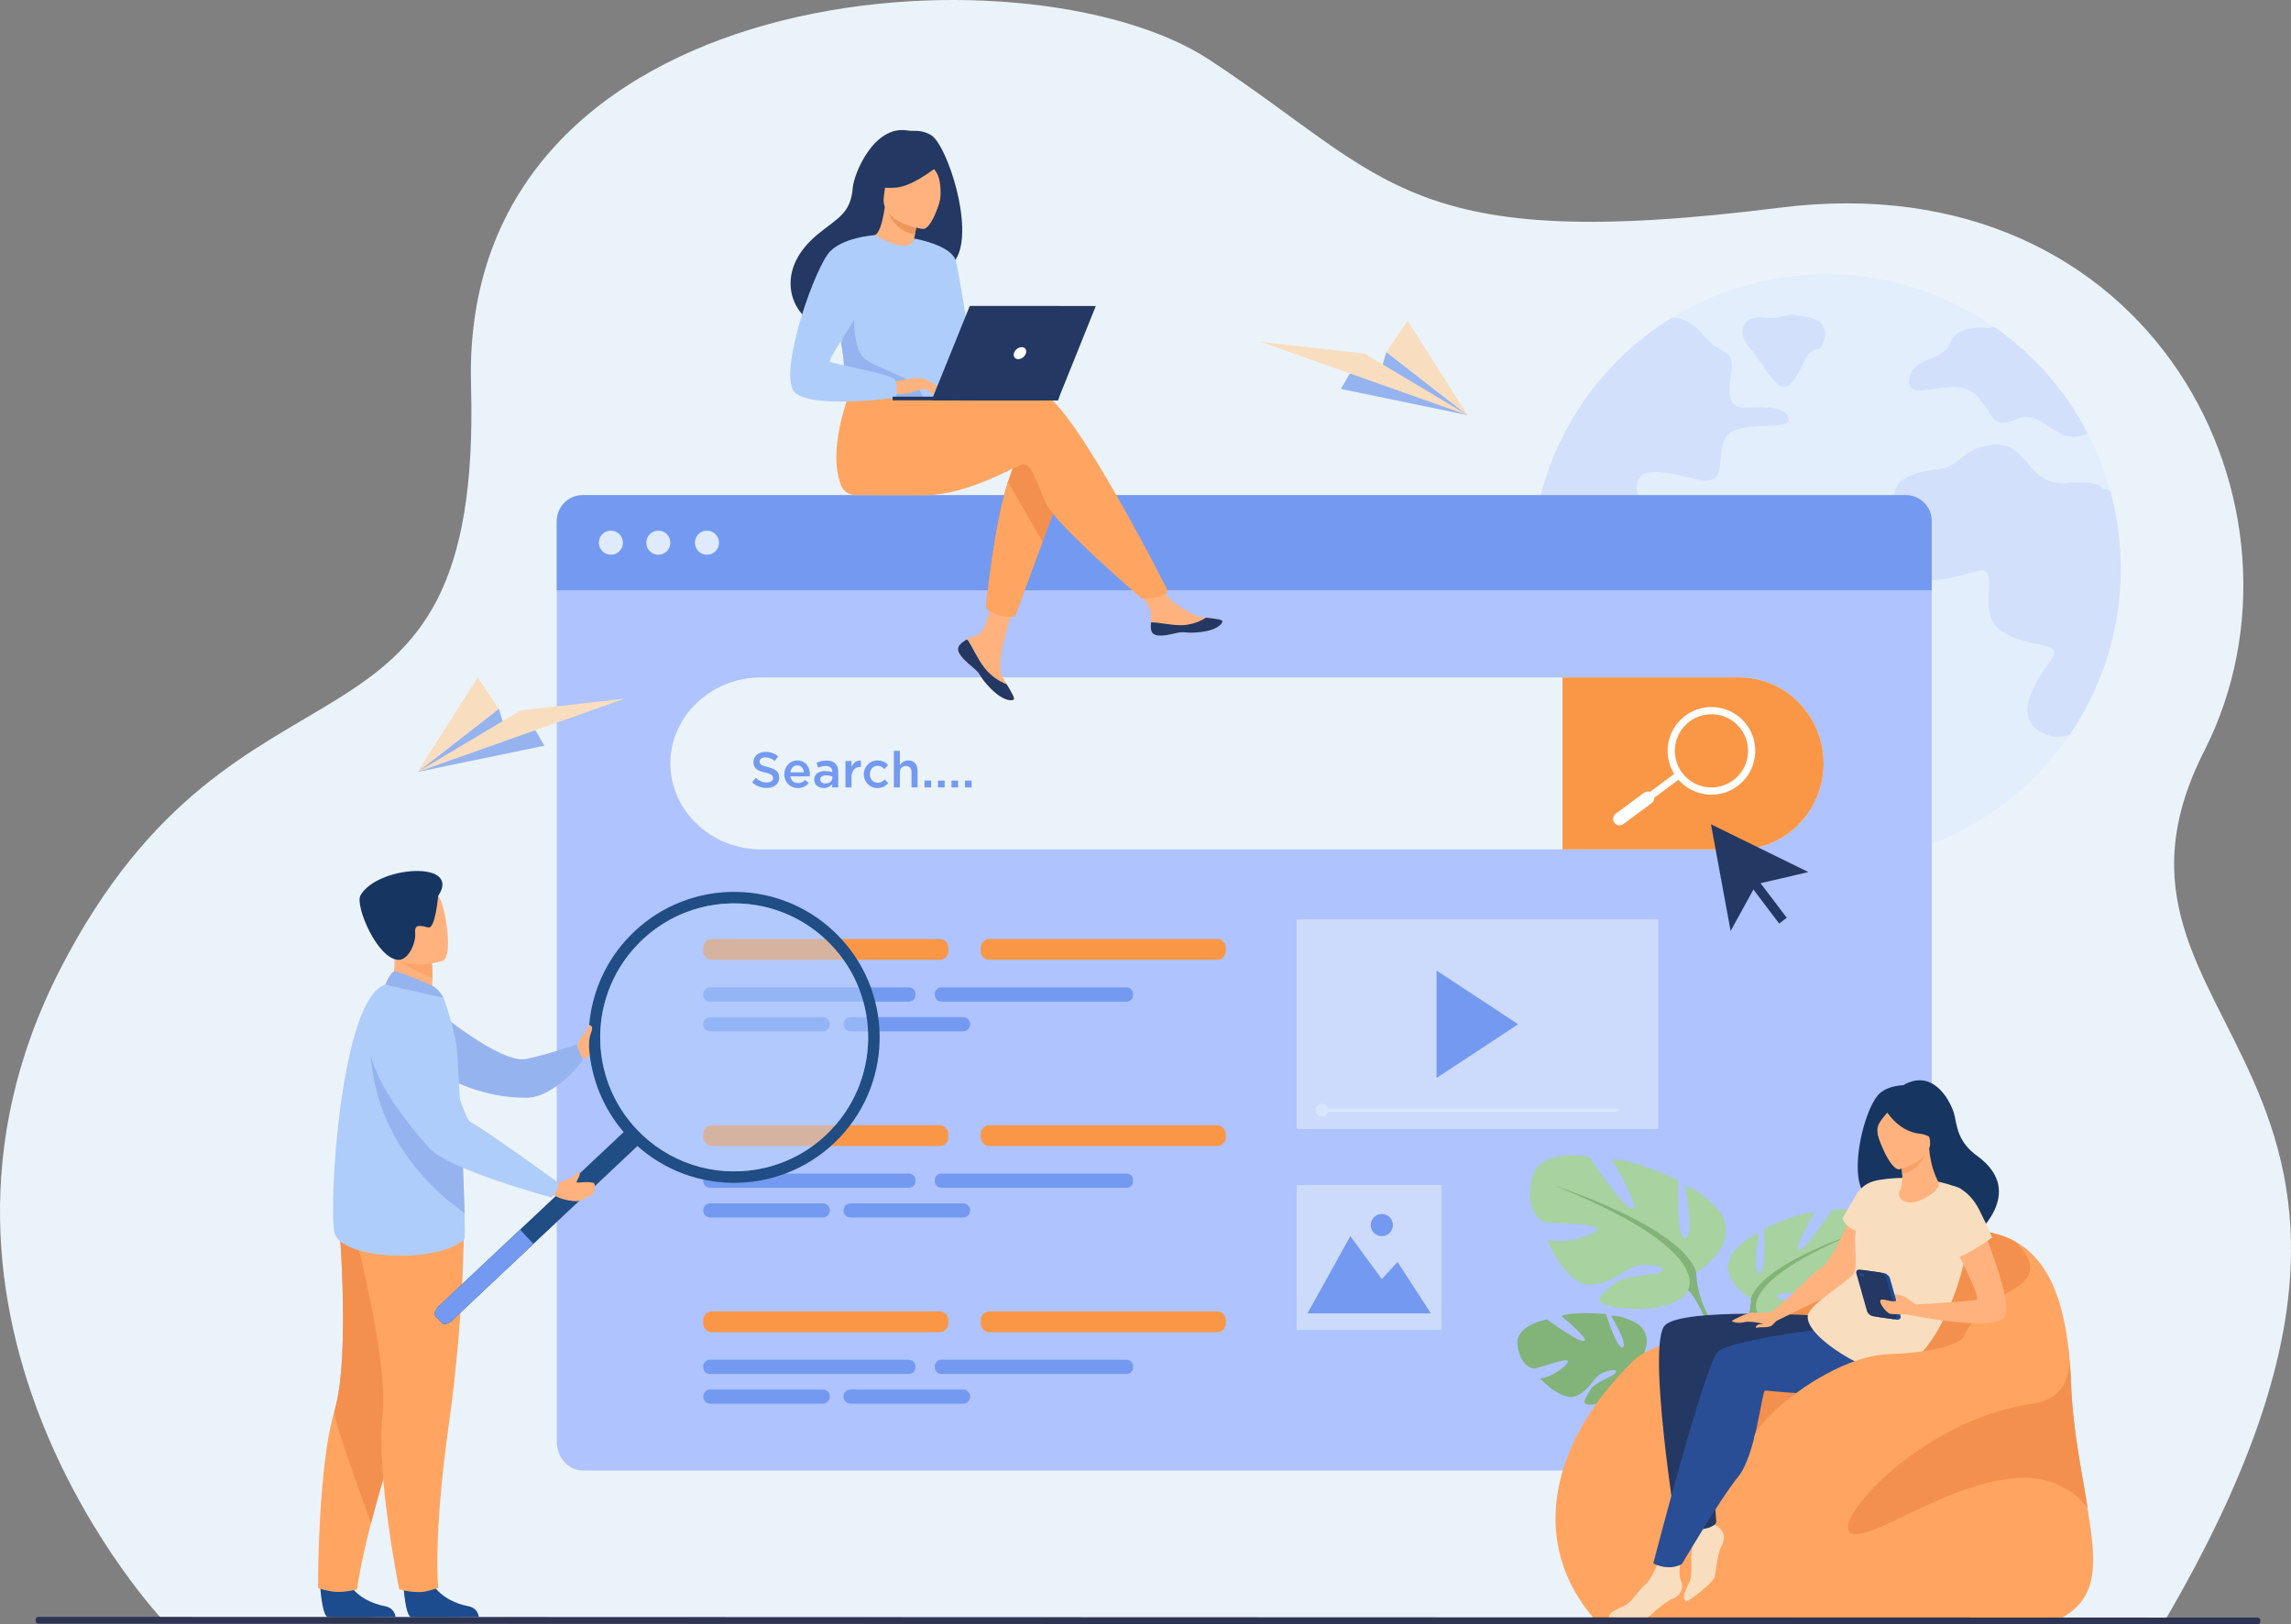
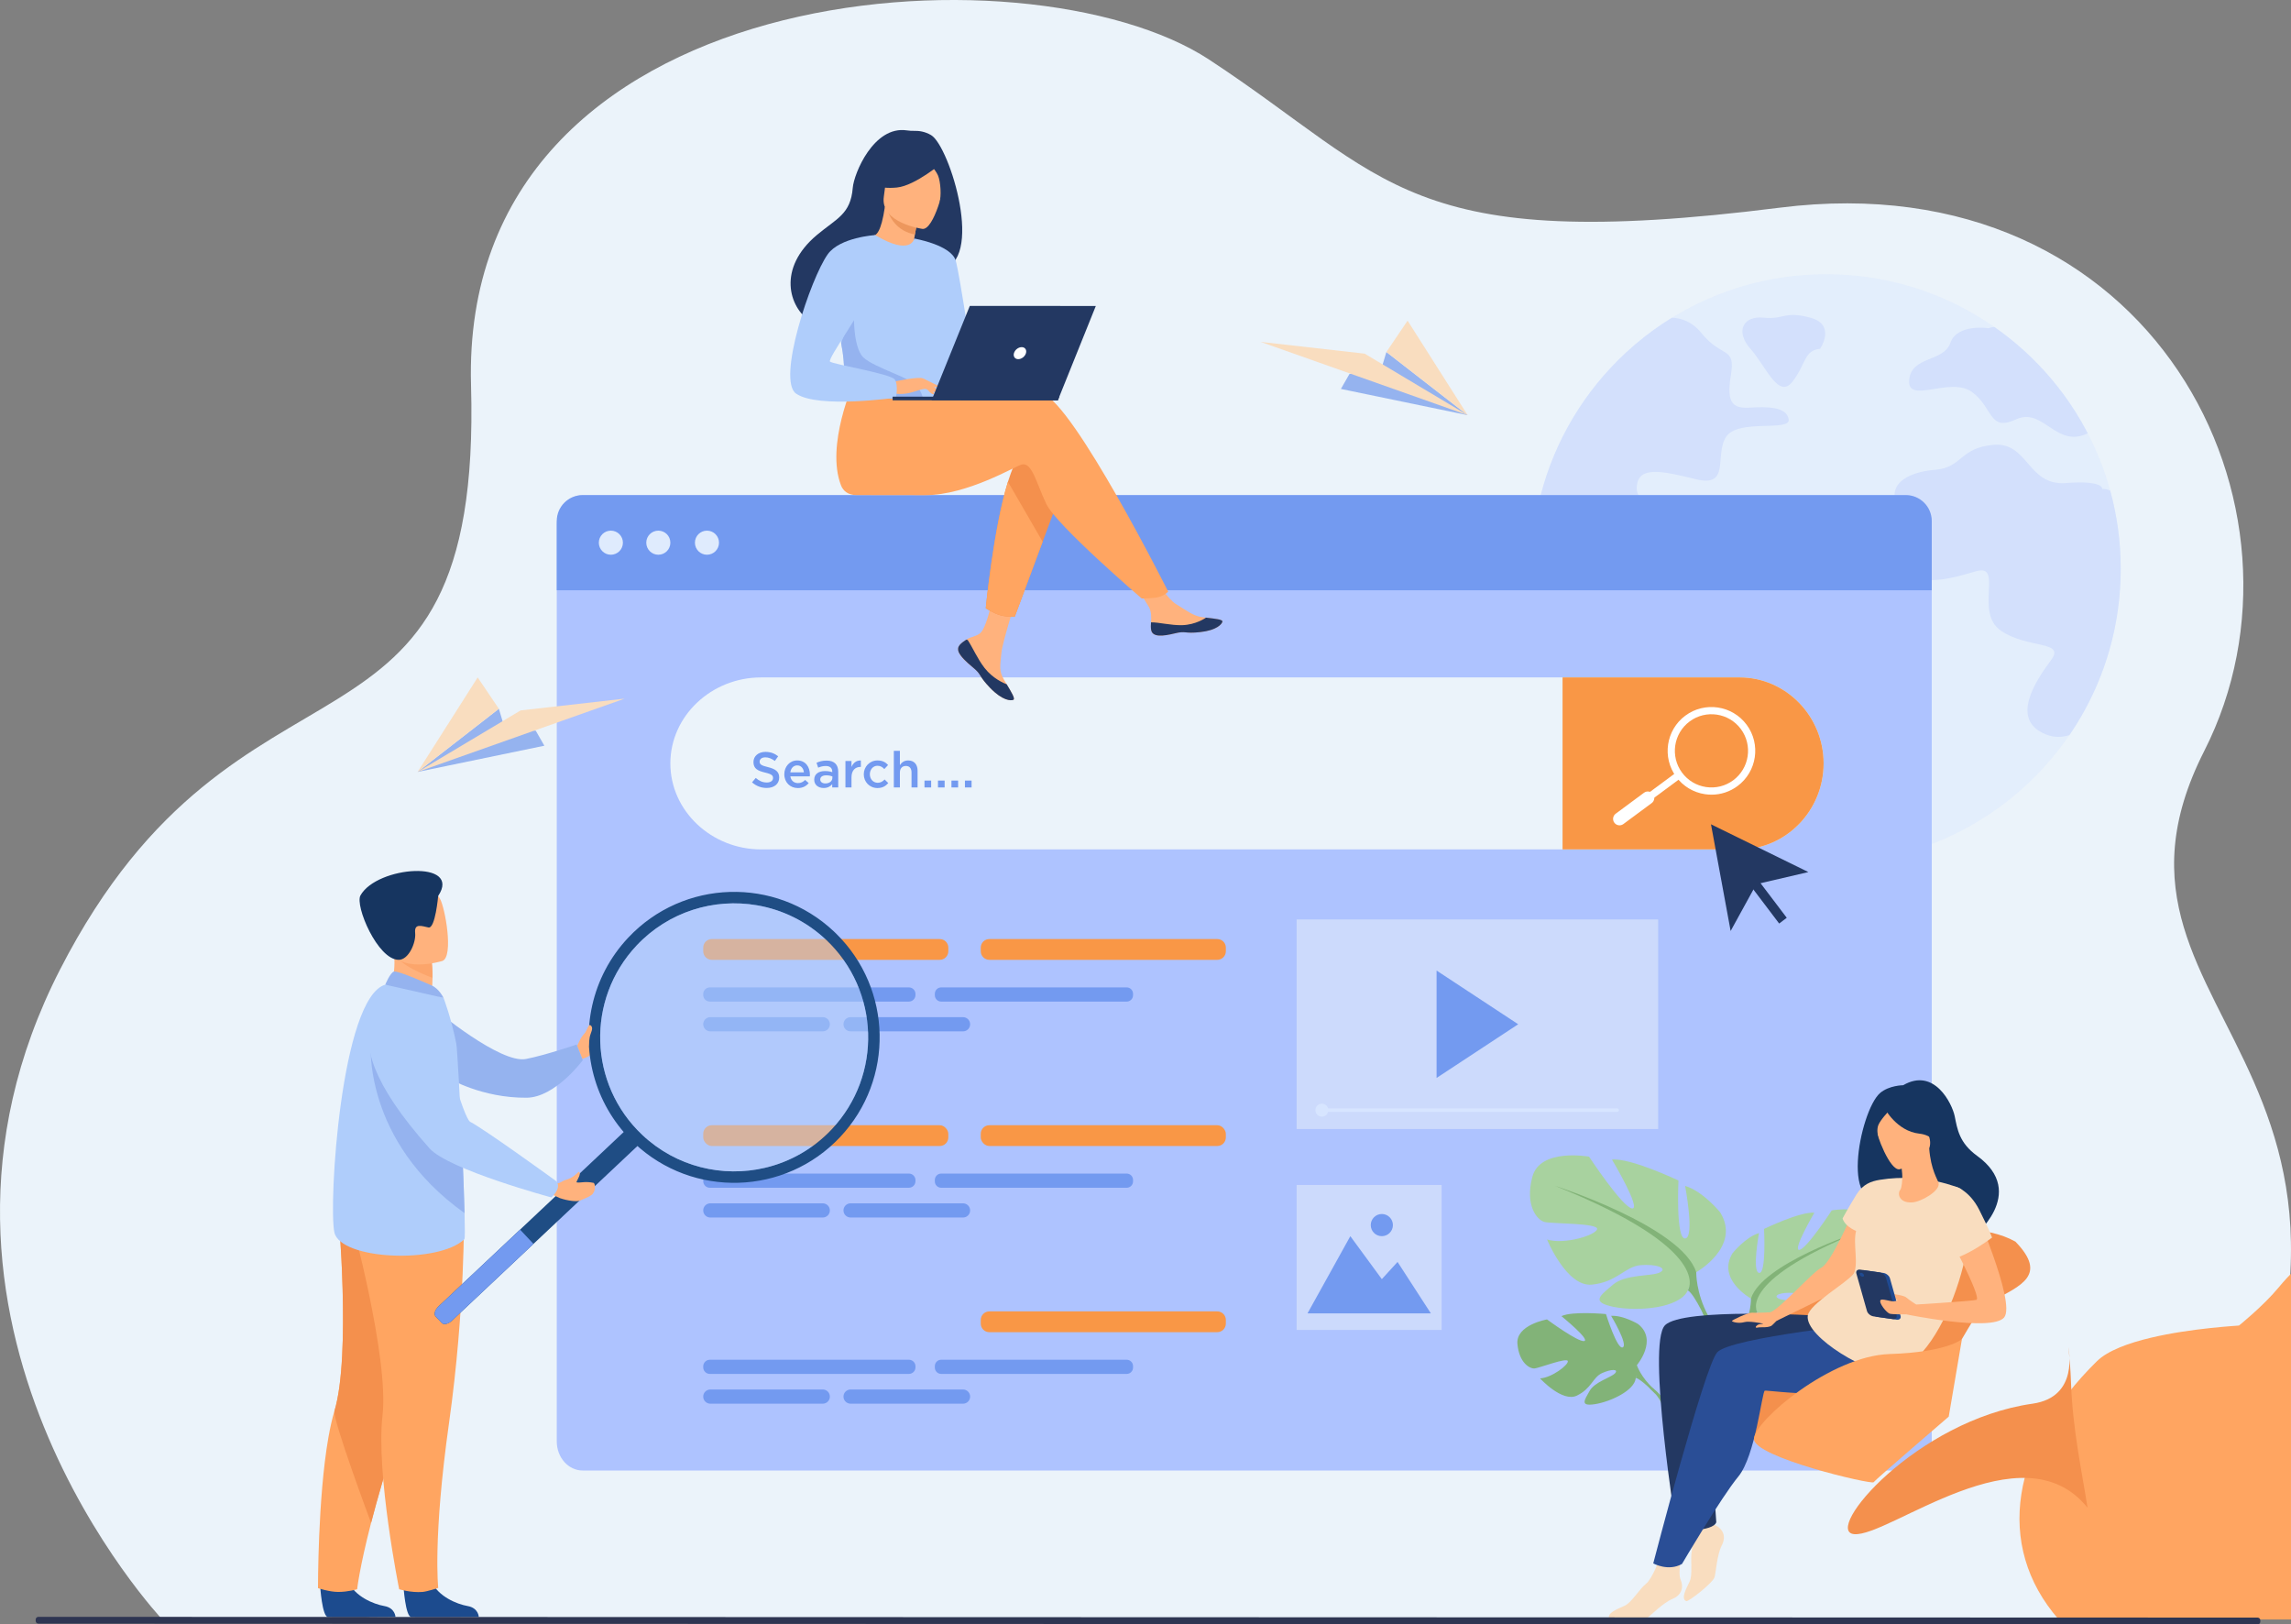
<svg xmlns="http://www.w3.org/2000/svg" id="_лой_1" viewBox="0 0 2408.13 1707.29">
  <rect x="0" y="0" width="2408.13" height="1707.29" fill="#808080" stroke="none" />
  <defs>
    <style>.cls-1{fill:#f4a269;}.cls-2{fill:#f99746;}.cls-3{fill:#f9ddbf;}.cls-4{fill:#ed975d;}.cls-5,.cls-6{fill:#ebf3fa;}.cls-7{fill:#f4904d;}.cls-8{fill:#fff;}.cls-9{fill:#ffb27d;}.cls-10{fill:#ffa561;}.cls-11{fill:#fca56b;}.cls-12{fill:#739af0;}.cls-13{fill:#b3cff9;}.cls-14{fill:#a8d29f;}.cls-15{fill:#aec3ff;}.cls-16{fill:#afcdfb;}.cls-17{fill:#d7e5ff;}.cls-18{fill:#dfebfd;}.cls-19{fill:#163560;}.cls-20{fill:#1f4d84;}.cls-21{fill:#1f4a91;}.cls-22{fill:#233862;}.cls-23{fill:#1c4b8e;}.cls-24{fill:#95b3ef;}.cls-25{fill:#2a4e96;}.cls-26{fill:#2e3552;}.cls-27{fill:#82b378;}.cls-28{opacity:.4;}.cls-29,.cls-6{opacity:.5;}</style>
  </defs>
  <path class="cls-5" d="M171.32,1702.96S-126.47,1388.58,63.17,1018.9c189.65-369.68,444.12-183.65,431.95-614.01C482.95-25.46,1080.68-62.23,1270.89,62.62c190.21,124.85,206.98,205.26,599.76,155.67,392.78-49.59,575.44,316.71,446.36,570.87-150.77,296.86,303.39,325.63-41.7,914.53l-2103.99-.73Z" />
  <g class="cls-28">
    <path class="cls-17" d="M2229.13,597.94c0,19.03-1.72,37.68-5.01,55.79-7.91,43.44-24.87,83.72-48.88,118.82-55.77,81.57-149.55,135.1-255.82,135.1-126.42,0-235.15-75.73-283.27-184.32-6.35-14.31-11.65-29.18-15.77-44.54-6.97-25.77-10.67-52.88-10.67-80.84,0-22.62,2.42-44.68,7.03-65.9,.05-.25,.11-.48,.16-.73,12.87-58.71,42.39-111.15,83.36-152.19,11.62-11.65,24.16-22.37,37.53-32.06,6.36-4.62,12.93-9.01,19.65-13.13,47.12-29,102.6-45.71,162-45.71,7.88,0,15.68,.29,23.41,.88,10.91,.8,21.64,2.18,32.2,4.09,44.43,8.05,85.54,25.58,121.2,50.42h.02c22.21,15.46,42.3,33.76,59.74,54.38,9.16,10.83,17.6,22.29,25.21,34.33,4.74,7.49,9.18,15.19,13.29,23.1,9.87,19,17.81,39.16,23.61,60.22,7.2,26.2,11.05,53.81,11.05,82.3Z" />
    <g>
      <path class="cls-15" d="M1814.2,459.3c-12.36,19.57,5.16,53.56-31.92,44.29-37.08-9.27-59.74-13.39-61.8,7.2-2.07,20.61,27.81,20.61,27.81,42.24s-13.39,28.78-33.99,18.51c-20.61-10.27-26.53-25.21-50.47-15.94-23.95,9.27-37.85,3.09-43.26-15.45-.96-3.26-2.29-5.9-3.85-8.11,.05-.25,.11-.48,.16-.73,12.87-58.71,42.39-111.15,83.36-152.19,11.62-11.65,24.16-22.37,37.53-32.06,6.36-4.62,12.93-9.01,19.65-13.13,9.66,.36,21.2,4.02,31.04,16.19,21.63,26.79,36.04,13.39,30.9,44.29-5.16,30.9,3.09,35.02,20.59,33.99,17.5-1.04,38.11-1.04,40.17,12.36,2.05,13.39-53.56-1.04-65.92,18.54Z" />
      <path class="cls-15" d="M1942.43,644.68s-27.29,8.75-34.5-10.3c-7.21-19.05,1.03-23.17-23.17-28.84-24.2-5.66-26.26-22.14-41.71-20.08-15.45,2.06-7.72,8.24-25.75,21.63-18.02,13.39-34.5,7.21-33.99,31.93,.51,24.72,27.29,28.58,32.7,44.8,5.41,16.22-3.86,23.17,7.72,35.53,11.59,12.36,33.21,6.95,23.17,23.95-10.04,16.99-25.49,30.12-17.77,56.39,7.72,26.26,2.32,27.81,15.45,46.35,13.13,18.54,38.62,24.72,42.48,12.36,3.86-12.36-17.77-28.58-10.81-40.94,6.95-12.36,18.54-3.86,23.17-22.4,4.63-18.54,23.43-18.54,24.98-31.41,1.54-12.87-22.66-32.44-13.39-40.68,9.27-8.24,27.81,14.93,42.23-5.66,14.42-20.6,4.63-37.08,19.57-56.65,14.93-19.57-20.08-27.29-30.38-15.96Z" />
      <path class="cls-15" d="M2229.13,597.94c0,19.03-1.72,37.68-5.01,55.79-7.91,43.44-24.87,83.72-48.88,118.82-8.19,2.69-16.55,2.63-24.76-.66-38.62-15.45-10.04-57.16,5.41-78.02,15.45-20.86-23.95-11.59-52.53-30.9-28.58-19.31,3.09-71.06-26.26-62.57-29.35,8.5-64.88,19.31-81.88-9.27-16.99-28.58,15.45-33.21,.77-57.16-14.68-23.95,8.5-37.85,37.85-40.17,29.35-2.32,25.49-23.17,61.8-26.26,36.3-3.09,35.53,43.26,75.7,40.17,40.17-3.09,38.36,6.18,38.36,6.18,2.89-.08,5.7,.52,8.39,1.76,7.2,26.2,11.05,53.81,11.05,82.3Z" />
      <path class="cls-15" d="M2194.47,455.42c-33.4,16.25-46.81-27.95-75.36-14.66-28.78,13.39-23.75-12.36-46.39-28.84-22.66-16.47-67.97,13.39-65.92-12.36,2.05-25.74,36.04-18.54,43.26-39.13,7.21-20.59,40.17-15.45,40.17-15.45,1.87-.71,3.88-1.17,5.99-1.36,0,0,0-.02,.02,0,22.21,15.46,42.3,33.76,59.74,54.38,9.16,10.83,17.6,22.29,25.21,34.33,4.74,7.49,9.18,15.19,13.29,23.1Z" />
      <path class="cls-15" d="M1913.08,366.6s17.51-25.26-10.3-32.71c-27.81-7.45-27.29,2.3-48.92,0-21.63-2.3-30.13,14.43-13.9,32.71,16.22,18.28,29.35,53.36,44.03,34.66,14.68-18.7,11.84-32.86,29.1-34.66Z" />
    </g>
  </g>
  <path class="cls-15" d="M2030.51,550.95v964.04c0,16.87-12.18,30.55-27.19,30.55H612.42c-15.01,0-27.19-13.68-27.19-30.55V550.95c0-16.88,12.18-30.55,27.19-30.55H2003.32c15.01,0,27.19,13.67,27.19,30.55Z" />
  <g>
    <path class="cls-12" d="M2030.51,547.59v72.79H585.23v-72.79c0-15.02,12.18-27.19,27.19-27.19H2003.32c15.01,0,27.19,12.16,27.19,27.19Z" />
    <g>
      <path class="cls-18" d="M629.44,570.39c0-6.99,5.67-12.66,12.66-12.66s12.66,5.67,12.66,12.66-5.67,12.66-12.66,12.66-12.66-5.67-12.66-12.66Z" />
      <path class="cls-18" d="M679.32,570.39c0-6.99,5.67-12.66,12.66-12.66s12.66,5.67,12.66,12.66-5.67,12.66-12.66,12.66-12.66-5.67-12.66-12.66Z" />
      <path class="cls-18" d="M730.45,570.39c0-6.99,5.67-12.66,12.66-12.66s12.66,5.67,12.66,12.66-5.67,12.66-12.66,12.66-12.66-5.67-12.66-12.66Z" />
    </g>
  </g>
  <rect class="cls-6" x="1362.9" y="1245.41" width="152.43" height="152.43" />
  <g>
    <polygon class="cls-12" points="1374.34 1380.43 1419.37 1299.26 1452.48 1344.41 1469.01 1326.34 1504.04 1380.43 1374.34 1380.43" />
    <path class="cls-12" d="M1440.83,1287.61c0-6.43,5.22-11.65,11.65-11.65s11.65,5.22,11.65,11.65-5.22,11.65-11.65,11.65-11.65-5.22-11.65-11.65Z" />
  </g>
  <rect class="cls-6" x="1362.9" y="966.38" width="380.06" height="220.29" />
  <polygon class="cls-12" points="1510.03 1020.09 1510.03 1132.96 1595.81 1076.53 1510.03 1020.09" />
  <path class="cls-5" d="M1916.84,802.37c0,24.86-9.92,47.45-25.94,63.84-16,16.39-38.06,26.55-62.34,26.55H800.07c-52.49,0-95.44-40.68-95.44-90.39,0-24.86,10.73-47.45,28.04-63.83,17.29-16.39,41.16-26.55,67.4-26.55H1828.56c48.56,0,88.28,40.67,88.28,90.38Z" />
  <path class="cls-2" d="M1916.84,802.37c0,24.86-9.92,47.45-25.94,63.84-16,16.39-38.06,26.55-62.34,26.55h-186.11v-180.77h186.11c48.56,0,88.28,40.67,88.28,90.38Z" />
  <g>
    <path class="cls-8" d="M1799.05,835.23c-2.29,0-4.59-.17-6.9-.51-12.17-1.82-22.9-8.26-30.22-18.15-15.11-20.42-10.8-49.32,9.61-64.43h0c20.42-15.11,49.32-10.8,64.43,9.62,15.11,20.41,10.8,49.32-9.62,64.43-8.02,5.93-17.52,9.05-27.31,9.05Zm-22.99-77c-17.05,12.62-20.66,36.77-8.03,53.82,6.12,8.26,15.08,13.65,25.25,15.16,10.16,1.51,20.31-1.02,28.57-7.13,17.05-12.62,20.66-36.77,8.03-53.82-12.62-17.05-36.77-20.66-53.82-8.03h0Z" />
    <rect class="cls-8" x="1735.92" y="801.57" width="7.59" height="62.87" transform="translate(1374.24 -1060.91) rotate(53.49)" />
    <path class="cls-8" d="M1696.89,864.71h0c-2.23-3.01-1.59-7.25,1.41-9.48l29.76-22.03c3.01-2.23,7.25-1.59,9.48,1.41h0c2.23,3.01,1.59,7.25-1.41,9.48l-29.76,22.03c-3.01,2.23-7.25,1.59-9.48-1.41Z" />
  </g>
  <g>
    <g>
      <path class="cls-9" d="M1008.83,677.8c-1.94,2.22-2.19,4.71-1.23,7.36,0,.01,0,.03,.02,.04,1.77,4.91,7.64,10.39,14.46,15.87,.87,.7,1.65,1.34,2.32,1.94,.18,.16,.35,.31,.52,.47,.14,.12,.27,.25,.4,.36,6.35,5.86,3.96,7.2,15.38,19.1,13.02,13.55,21.98,13.8,24.53,12.57,2.16-1.05-2.22-8.24-7.08-16.32-.24-.39-.47-.78-.71-1.18-.65-1.07-1.29-2.16-1.93-3.24-5.69-9.72-4.23-14.28-2.87-28.75,1.1-11.75,18.31-65.66,18.31-65.66l-24.95-4.31s-7.53,42.93-15.81,49.54c-4.43,3.52-9.38,3.57-13.64,6.18-.3,.18-.6,.37-.89,.56-2.42,1.6-4.88,3.26-6.83,5.48Z" />
      <path class="cls-22" d="M1008.83,677.8c-1.94,2.22-2.19,4.71-1.23,7.36,0,.01,0,.03,.02,.04,2.17,4.9,7.89,10.36,14.48,15.82,.86,.72,1.62,1.37,2.3,1.99,.18,.16,.35,.31,.52,.47,.14,.12,.27,.25,.4,.36,6.35,5.86,3.96,7.2,15.38,19.1,13.02,13.55,21.98,13.8,24.53,12.57,2.16-1.05-2.22-8.24-7.08-16.32-2.53-.93-14.31-5.72-23.21-17.11-7.55-9.64-12.68-21.93-17.82-29.48-.57-.11-.9-.17-1.47-.27-2.42,1.6-4.88,3.26-6.83,5.48Z" />
      <path class="cls-9" d="M1210.05,662.29c1.54,7.7,12.52,6.42,24.79,3.43,12.27-2.99,9.35,.57,26.81-1.36,17.46-1.93,22.75-8.43,23.28-11.03,.48-2.3-8.15-3.12-17.4-4.19-1.16-.13-2.33-.28-3.5-.42-10.45-1.31-18.09-8.06-27.58-13.6-8.99-5.25-22.39-26.62-22.39-26.62l-23.94,1.89s12.56,19.09,17.41,27.39c2.86,4.88,2.7,11.33,2.34,16.32-.19,2.71-.36,5.48,.18,8.19Z" />
      <path class="cls-22" d="M1234.84,665.72c12.27-2.99,9.35,.57,26.81-1.36,17.46-1.93,22.75-8.43,23.28-11.03,.48-2.3-8.15-3.12-17.4-4.19l-.09,.18s-10.47,7.42-25,7.76c-11.84,.28-24.39-3.11-32.57-2.98-.19,2.71-.36,5.48,.18,8.19,1.54,7.7,12.52,6.42,24.79,3.43Z" />
      <path class="cls-7" d="M1118.35,509.16l-22.4,60.22-29.25,78.63s-7.93,.76-15.52-1.42c-6.99-2.02-15.01-7.31-15.01-7.31,0,0,8.14-84.43,23.3-132.9,3.88-12.44,8.23-22.5,13.03-28.16,23.47-27.72,45.86,30.95,45.86,30.95Z" />
      <path class="cls-10" d="M1095.63,413.51c-12.74-4.11-45.98-.08-82.04,6.43-9.96,1.8-20-2.75-25.25-11.41h0l-90.74-7.12s-29.97,66.39-13.59,108.71c2.41,6.22,7.69,10.1,15.85,10.24,0,0,0,0,0,0,0,0,54.83,.1,72.37,.1,45.13,.02,95.51-30.99,102.03-32.29,10.67-2.13,14.93,19.21,25.59,41.61,10.66,22.4,100.23,99.24,100.23,99.24,0,0,13.77,.14,19.46-1.99,6.12-2.29,8.36-5.27,8.36-5.27,0,0-99.22-197.57-132.28-208.25Z" />
      <path class="cls-22" d="M978.79,142.06c-6.74-4.01-13.3-4.63-17.33-4.52-2.8,.08-5.6-.1-8.37-.51-34.63-5.09-55.5,45.21-56.73,60.41-2.25,27.91-17.02,32.15-37.8,49.62-41.68,35.03-29.47,75.75-6.7,90.89,13.67,9.08,37.76,.01,37.76,.01,.34,.24,65.91-36.62,98.22-54.4,48.44-6.87,10.4-129.91-9.06-141.5Z" />
      <path class="cls-9" d="M960.77,268.41c.14,.09-15.9,5.56-26.62,.81-10.09-4.46-17.73-21.07-17.58-21.07,4.59-.21,9.63-4.22,13.52-30.55l1.95,.7,32.86,11.84s-2.38,10.54-3.93,20.58c-1.3,8.43-2,16.5-.21,17.7Z" />
      <path class="cls-4" d="M964.9,230.13s-1.31,5.69-3.23,16.32c-18.88-3.4-26.97-17.95-29.63-28.15l32.86,11.84Z" />
      <path class="cls-9" d="M969.79,240.6s-44.96-6.05-40.76-33.99c4.2-27.94,1.22-47.54,30.11-44.86,28.88,2.68,32.85,14.18,33.71,23.85,.87,9.67-11.26,55.86-23.06,55Z" />
      <path class="cls-22" d="M991.22,170.28s-28.79,24.79-48.37,26.79c-19.58,1.99-26.99-4.29-26.99-4.29,0,0,11.54-9.58,18.49-25.04,2.05-4.56,6.38-7.69,11.35-8.11,13.98-1.2,40.48-1.74,45.52,10.66Z" />
      <path class="cls-22" d="M973.23,168.05s9.63,9.31,12.66,16.22c2.92,6.66,3.8,22.6,1.46,28.93,0,0,15.01-29.17,6.52-43.34-9-15.03-20.64-1.81-20.64-1.81Z" />
      <path class="cls-16" d="M998.61,334.66c-1.39,91.02-.4,72-10.36,80.63-2.4,2.08-9.14,3.32-18.02,3.9-27.91,1.84-76.97-2.77-78.83-7.93-6.43-17.85-1.88-23.39-7.25-50.72-.56-2.91-1.25-6.05-2.06-9.48-4.47-18.77-8.83-25.15,7.07-55.3,14.42-27.3,29.39-49.46,30.74-48.66,38,22.58,41.08,3.61,41.08,3.61,0,0,38.32,39.54,37.64,83.94Z" />
      <path class="cls-10" d="M1095.95,569.38l-29.25,78.63s-7.93,.76-15.52-1.42c-6.99-2.02-15.01-7.31-15.01-7.31,0,0,8.14-84.43,23.3-132.9l36.49,63Z" />
      <path class="cls-16" d="M960.97,250.72s39.11,6.64,43.7,23.49c4.59,16.84,19.67,119.06,19.67,119.06,0,0-11.03,10.77-20.22,1.58-9.18-9.19-28.88-95.65-28.88-95.65l-14.28-48.48Z" />
      <path class="cls-24" d="M970.23,419.19c-27.91,1.84-76.97-2.77-78.83-7.93-6.43-17.85-1.88-23.39-7.25-50.72l13.47-37.9s-2.24,42.21,10.2,53.32c12.43,11.11,50.96,21.45,57.01,30.73,2.92,4.45,4.84,8.92,5.39,12.5Z" />
      <path class="cls-9" d="M938.26,401.43s27.54-6.12,31.98-3.68c4.44,2.45,15.3,11.35,16.65,14.44,1.36,3.1-9.89-2.35-13.55-3.34-2.37-.64-8.61,1.53-11.7,2.56-13,4.33-20.96,2.1-20.96,2.1l-2.43-12.09Z" />
      <path class="cls-16" d="M919.87,247.09s-36.97,2.27-49.78,20.11c-18.02,25.12-53.8,132.2-33.32,146.49,23.06,16.09,104.98,4.24,104.98,4.24,0,0,2.73-12.74-1.06-18.91-3.79-6.17-65.42-16.14-68.26-18.99-2.84-2.85,35.58-55.46,35.58-63.99,0-8.53,11.86-68.96,11.86-68.96Z" />
      <path class="cls-9" d="M971.57,405.41s5.77,7.44,7.66,8.33c1.89,.89,3.11,.67,3.11,.67l-3.89-7-6.89-2Z" />
      <path class="cls-9" d="M970.24,397.75l16.77,8.15s-.71,1.17-2.78,1.07c-2.07-.1-7.27-2-7.27-2l-6.72-7.22Z" />
    </g>
    <g>
      <polygon class="cls-22" points="1113.46 416.95 938.25 416.89 938.25 420.75 1111.91 420.81 1113.46 416.95" />
      <polygon class="cls-22" points="979.22 420.77 1111.91 420.81 1151.85 321.58 1019.38 321.53 979.22 420.77" />
      <path class="cls-8" d="M1078.43,371.18c1-3.49-1.01-6.32-4.5-6.32-3.49,0-7.13,2.83-8.13,6.31-1,3.49,1.02,6.32,4.5,6.32,3.49,0,7.13-2.83,8.13-6.31Z" />
    </g>
  </g>
  <path class="cls-2" d="M748.21,986.97h239.57c4.98,0,9.03,4.05,9.03,9.03v3.8c0,4.98-4.05,9.03-9.03,9.03h-239.57c-4.98,0-9.03-4.05-9.03-9.03v-3.8c0-4.98,4.04-9.03,9.03-9.03Z" />
  <g>
    <path class="cls-12" d="M864.84,1083.99h-118.2c-4.12,0-7.46-3.34-7.46-7.46h0c0-4.12,3.34-7.46,7.46-7.46h118.2c4.12,0,7.46,3.34,7.46,7.46h0c0,4.12-3.34,7.46-7.46,7.46Z" />
    <g>
      <path class="cls-12" d="M746.12,1037.79h209.23c3.83,0,6.94,3.11,6.94,6.94v1.03c0,3.83-3.11,6.94-6.94,6.94h-209.23c-3.83,0-6.94-3.11-6.94-6.94v-1.03c0-3.83,3.11-6.94,6.94-6.94Z" />
      <path class="cls-12" d="M989.34,1037.79h194.93c3.7,0,6.71,3.01,6.71,6.71v1.5c0,3.7-3.01,6.71-6.71,6.71h-194.93c-3.7,0-6.71-3.01-6.71-6.71v-1.5c0-3.7,3.01-6.71,6.71-6.71Z" />
      <path class="cls-12" d="M1012.27,1083.99h-118.2c-4.12,0-7.46-3.34-7.46-7.46h0c0-4.12,3.34-7.46,7.46-7.46h118.2c4.12,0,7.46,3.34,7.46,7.46h0c0,4.12-3.34,7.46-7.46,7.46Z" />
    </g>
  </g>
  <path class="cls-2" d="M1039.93,986.97h239.57c4.98,0,9.03,4.05,9.03,9.03v3.8c0,4.98-4.05,9.03-9.03,9.03h-239.57c-4.98,0-9.03-4.05-9.03-9.03v-3.8c0-4.98,4.04-9.03,9.03-9.03Z" />
-   <path class="cls-2" d="M748.21,1378.31h239.57c4.98,0,9.03,4.05,9.03,9.03v3.8c0,4.98-4.04,9.03-9.03,9.03h-239.57c-4.98,0-9.03-4.04-9.03-9.03v-3.8c0-4.98,4.05-9.03,9.03-9.03Z" />
  <g>
    <path class="cls-12" d="M864.84,1475.33h-118.2c-4.12,0-7.46-3.34-7.46-7.46h0c0-4.12,3.34-7.46,7.46-7.46h118.2c4.12,0,7.46,3.34,7.46,7.46h0c0,4.12-3.34,7.46-7.46,7.46Z" />
    <g>
      <path class="cls-12" d="M746.12,1429.13h209.23c3.83,0,6.94,3.11,6.94,6.94v1.04c0,3.83-3.11,6.94-6.94,6.94h-209.23c-3.83,0-6.94-3.11-6.94-6.94v-1.03c0-3.83,3.11-6.94,6.94-6.94Z" />
      <path class="cls-12" d="M989.34,1429.13h194.93c3.7,0,6.71,3.01,6.71,6.71v1.5c0,3.7-3,6.71-6.71,6.71h-194.93c-3.7,0-6.71-3.01-6.71-6.71v-1.5c0-3.7,3.01-6.71,6.71-6.71Z" />
      <path class="cls-12" d="M1012.27,1475.33h-118.2c-4.12,0-7.46-3.34-7.46-7.46h0c0-4.12,3.34-7.46,7.46-7.46h118.2c4.12,0,7.46,3.34,7.46,7.46h0c0,4.12-3.34,7.46-7.46,7.46Z" />
    </g>
  </g>
  <path class="cls-2" d="M1039.93,1378.31h239.57c4.98,0,9.03,4.05,9.03,9.03v3.8c0,4.98-4.04,9.03-9.03,9.03h-239.57c-4.98,0-9.03-4.04-9.03-9.03v-3.8c0-4.98,4.05-9.03,9.03-9.03Z" />
  <rect class="cls-2" x="739.18" y="1182.64" width="257.62" height="21.86" rx="9.03" ry="9.03" />
  <g>
    <path class="cls-12" d="M864.84,1279.66h-118.2c-4.12,0-7.46-3.34-7.46-7.46h0c0-4.12,3.34-7.46,7.46-7.46h118.2c4.12,0,7.46,3.34,7.46,7.46h0c0,4.12-3.34,7.46-7.46,7.46Z" />
    <g>
      <path class="cls-12" d="M746.12,1233.46h209.23c3.83,0,6.94,3.11,6.94,6.94v1.04c0,3.83-3.11,6.94-6.94,6.94h-209.23c-3.83,0-6.94-3.11-6.94-6.94v-1.03c0-3.83,3.11-6.94,6.94-6.94Z" />
      <path class="cls-12" d="M989.34,1233.46h194.93c3.7,0,6.71,3.01,6.71,6.71v1.5c0,3.7-3.01,6.71-6.71,6.71h-194.93c-3.7,0-6.71-3.01-6.71-6.71v-1.5c0-3.7,3.01-6.71,6.71-6.71Z" />
      <path class="cls-12" d="M1012.27,1279.66h-118.2c-4.12,0-7.46-3.34-7.46-7.46h0c0-4.12,3.34-7.46,7.46-7.46h118.2c4.12,0,7.46,3.34,7.46,7.46h0c0,4.12-3.34,7.46-7.46,7.46Z" />
    </g>
  </g>
  <rect class="cls-2" x="1030.9" y="1182.64" width="257.62" height="21.86" rx="9.03" ry="9.03" />
  <g>
    <path class="cls-9" d="M606.68,1099.25s2.7-6.08,4.45-8.95c1.75-2.88,9.22-11.31,10.5-9.4,1.27,1.91,6.36,14.75,3.66,18.35-2.7,3.6,.17,9.85-13.27,13.64l-5.33-13.64Z" />
    <path class="cls-24" d="M457.25,1060.89s68.83,57.46,95.67,52.14c20.99-4.16,53.2-15.2,53.2-15.2l6.44,16.48s-28.89,39.18-59,39.44c-47.08,.4-81.86-20.38-81.86-20.38l-14.45-72.47Z" />
    <path class="cls-23" d="M336.53,1666.95s2,32.23,8.23,32.7c.83,.06,31.63,.06,31.63,.06l39.32-.23s-.26-9.47-11.75-11.48c-11.49-2-30.73-10.08-37.69-25.27-7.32-15.98-29.74,4.22-29.74,4.22Z" />
    <path class="cls-10" d="M334.26,1669.19s11.95,4,21.28,4c10.41,0,19.87-2.84,19.87-2.84,0,0,2.25-21.76,14.63-69.71,6.49-25.13,15.76-57.45,28.95-97.6,36.47-110.97,47.56-175.89,48.57-182.04,.05-.32,.08-.48,.08-.48l-.12-.05-112.12-49.23s13.86,152.95-3.82,211.65c-2.48,8.21-4.6,17.77-6.42,28.12-11.17,63.77-10.91,158.18-10.91,158.18Z" />
    <path class="cls-7" d="M390.05,1600.64c6.49-25.13,15.76-57.45,28.95-97.6,36.47-110.97,47.56-175.89,48.57-182.04-.01-.18-.02-.36-.04-.54l-112.12-49.23s13.86,152.95-3.82,211.65c-2.48,8.21,38.46,117.76,38.46,117.76Z" />
    <path class="cls-23" d="M424.1,1666.95s2,32.23,8.23,32.7c.83,.06,31.63,.06,31.63,.06l39.32-.23s-.26-9.47-11.75-11.48c-11.49-2-30.73-10.08-37.69-25.27-7.32-15.98-29.74,4.22-29.74,4.22Z" />
    <path class="cls-10" d="M487.67,1274.84s1.46,99.11-15.69,220.8c-17.15,121.69-11.33,173.34-11.33,173.34,0,0-11.78,3.82-16.54,4.21-12.11,.99-24.53-2.84-24.53-2.84,0,0-24.54-121.73-17.51-182.64,7.04-60.91-33.61-209-33.61-209l119.21-3.86Z" />
    <path class="cls-9" d="M408.17,1042.91l21.89,14.35,19.94-5.64c3.64-5.2,4.61-15.22,4.66-23.9,.05-8.62-.78-15.92-.78-15.92l-29.53-13.03-11.02-4.86c.03,.17,.86,9.05,.98,10.34,2.06,23.01-6.13,38.65-6.13,38.65Z" />
    <path class="cls-16" d="M488.18,1302.39c-27.24,26.3-130.34,21.88-136.7-7.1-6.34-28.98,6.93-246.7,53.46-260.37,9.66-2.84,61.28,13.85,61.28,13.85,0,0,8.1,21.19,13.41,48.17,1.03,5.25,4.04,60.89,6.29,112.94,1.05,24.34,1.94,47.91,2.39,65.16,.41,16.16,.43,26.78-.15,27.35Z" />
    <path class="cls-11" d="M416.51,1004.66c5.99,10.13,27.01,18.99,38.15,23.05,.05-8.62-.78-15.92-.78-15.92l-29.53-13.03c-6.53-.09-10.5,1.37-7.83,5.9Z" />
    <path class="cls-9" d="M465.01,1010s-47.58,14.84-56.37-14.93c-8.79-29.77-20.85-47.91,9.16-58.64,30.01-10.74,39.29-1.12,44.64,8.1,5.35,9.22,14.72,60.84,2.57,65.47Z" />
    <path class="cls-19" d="M460.58,941.66s-3.03,34.65-10.2,33.14c-7.16-1.5-15.05-4.72-14,5.72,1.05,10.44-6.97,28.35-17.3,28.3-22.16-.09-46.23-56.95-40.17-67.73,17.5-31.11,106.96-37.39,81.67,.56Z" />
    <path class="cls-24" d="M453.58,1035.67c-.61-.26-35.42-15.87-39.49-14.53-4.07,1.34-9.14,13.78-9.14,13.78l61.29,13.86s-4.82-9.81-12.65-13.1Z" />
    <g>
      <path class="cls-20" d="M670.26,1204.28l-195.11,183.69c-3.82,3.6-8.65,4.75-10.72,2.55l-6.59-7c-2.07-2.2-.63-6.94,3.19-10.54l195.11-183.69c3.82-3.6,8.65-4.75,10.72-2.55l6.59,7c2.07,2.2,.63,6.94-3.19,10.54Z" />
      <path class="cls-12" d="M560.77,1307.36l-85.62,80.61c-3.82,3.6-8.65,4.75-10.72,2.55l-6.59-7c-2.07-2.2-.63-6.94,3.19-10.54l85.62-80.61,14.11,14.99Z" />
      <path class="cls-20" d="M625.42,1134.92c7.49,24.68,21.36,47.8,41.5,66.75,61.51,57.87,158.3,54.91,216.17-6.59,57.11-60.71,54.98-155.74-4.2-213.84-.78-.78-1.59-1.55-2.4-2.31-61.5-57.87-158.28-54.93-216.14,6.58-38.93,41.37-50.34,98.7-34.92,149.41Zm43.71-141.14c33.68-35.8,81.66-50.07,126.72-42.26,26.26,4.54,51.51,16.57,72.37,36.2,56.66,53.3,59.37,142.44,6.07,199.09-19.62,20.86-44.09,34.39-70.01,40.54-44.51,10.54-93.28-.77-129.08-34.46-56.66-53.3-59.38-142.44-6.07-199.1Z" />
      <g class="cls-29">
        <path class="cls-13" d="M874.29,1186.81c-19.62,20.86-44.1,34.4-70.02,40.54-44.51,10.53-93.28-.78-129.08-34.46-56.65-53.3-59.37-142.44-6.06-199.1,33.68-35.8,81.66-50.06,126.72-42.26,26.26,4.54,51.52,16.57,72.37,36.19,56.65,53.3,59.37,142.44,6.07,199.09Z" />
      </g>
    </g>
    <path class="cls-24" d="M488.33,1275.04c-107.5-76.61-98.57-178.83-98.57-178.83,39.29,22.16,78.28,71.16,96.17,113.67,1.05,24.34,1.94,47.91,2.39,65.16Z" />
    <g>
      <path class="cls-9" d="M594.43,1240.15c7.58-1.75,12.67-7.48,13.73-8.48,0,0,3.23,.22-.53,7.12-.31,.58-1.01,2.06-1.54,3.11-.22,.43,.08,.93,.56,.96,4.37,.33,8.77-1.4,17.2,.36,1.16,.24,1.5,3.03,1.46,4.21-.08,2.01,.07,4.26-2.27,7.34-1.36,1.79-5.15,3.72-13.58,7.11-3.21,1.29-12.41,.32-21.02-2.64l-6.88-3.19,2.13-12.79,1.73,.36c2.75,.58,6.15-2.78,9.01-3.48Z" />
      <path class="cls-16" d="M423.13,1048.77s-96.6,18.39,28.42,158.27c19.99,22.37,128.02,51.5,128.02,51.5,0,0,10.96-9.32,5.43-16.87,0,0-74.38-54.01-90.74-62.6-7.36-3.86-28.57-86.21-40.57-106.04-12-19.83-30.55-24.27-30.55-24.27Z" />
    </g>
    <path class="cls-9" d="M609.3,1100.95s3.16-6.04,3.78-9.22c.62-3.18,4.59-12.47,6.23-14.11,.66-.66,2.82,.19,3.07,3.01,.11,1.23-.49,3.45-1.55,6.11-1.73,4.32-1.44,10.18-2.04,12.14-1.5,4.87-9.49,2.08-9.49,2.08Z" />
  </g>
  <g>
    <polygon class="cls-22" points="1900.83 916.57 1846.15 929.3 1819.11 978.51 1798.46 866.37 1900.83 916.57" />
    <rect class="cls-22" x="1851.65" y="915.65" width="10" height="57.84" transform="translate(-193.63 1312.95) rotate(-37.15)" />
  </g>
  <g>
    <g>
      <g>
        <path class="cls-27" d="M1720.51,1434.87s22.61-26.55,1.26-43.3c0,0-15.58-9.37-28.26-8.56,0,0,18.07,30.08,12.26,33.09-5.8,3.02-17.71-34.97-17.71-34.97,0,0-35.41-3.32-46.78,2.19,0,0,30.34,24.67,23.97,26.16-6.37,1.49-39.13-22.71-39.13-22.71,0,0-32.93,5.71-31.11,25.8s13.19,26.26,18.18,25.71c4.99-.55,34.14-11.78,34.79-7.7,.65,4.09-16.88,17.5-29.18,18.16,0,0,23.31,25.54,38.72,18.1,15.41-7.44,16.69-19.16,26.3-23.59,9.61-4.43,17.82-4.44,13.86,.05-3.96,4.5-21.36,8.91-26.83,18.66-5.47,9.75-10.39,16.33,5.58,13.88,15.96-2.45,41.88-14.22,42.98-27.61l1.1-13.38Z" />
        <g>
          <path class="cls-27" d="M1611.21,1413.07s89.47-3.73,109.31,21.79c0,0,4.41,13.07,17.9,24.95l2.11,5.71s-15.56-16.3-21.11-17.27c0,0,8.58-31.73-108.21-35.18Z" />
          <path class="cls-27" d="M1738.41,1459.82s19.25,14.14,20.67,39.52l-3.49,.32s-6.22-26.22-17.34-36.45c-11.12-10.23,.16-3.39,.16-3.39Z" />
        </g>
      </g>
      <g>
        <path class="cls-14" d="M1840.49,1364.84s-36.16-20.1-19.4-47.59c0,0,13.42-16.89,27.85-21.27,0,0-7.57,40.94,.13,41.88,7.7,.94,5.15-46.22,5.15-46.22,0,0,37.97-18.41,52.89-17.01,0,0-23.46,40.02-15.76,39.04,7.7-.99,34.04-41.5,34.04-41.5,0,0,38.96-7.34,45.29,15.74,6.33,23.08-3.74,34.67-9.51,36.13-5.77,1.46-42.84,1.1-41.86,5.91,.98,4.81,26.03,12.43,39.98,8.06,0,0-15.28,38.07-35.5,36.21-20.22-1.86-26.52-14.36-39.04-15.28-12.52-.92-21.65,2.48-15.38,5.82,6.27,3.35,27.44,1.02,37.57,9.58,10.13,8.56,18.33,13.83-.42,17.74-18.76,3.91-52.46,1.61-59.24-12.81l-6.78-14.42Z" />
        <g>
          <path class="cls-27" d="M1952.9,1295.17s-100.97,33.05-112.41,69.67c0,0,.53,16.36-9.52,35.17l.02,7.22s10.51-24.58,16.28-27.97c0,0-22.72-31.7,105.63-84.09Z" />
          <path class="cls-27" d="M1830.97,1400.01s-15.51,23.72-6.54,52.51l4.01-1.09s-3.99-31.72,4.11-47.71c8.1-15.99-1.58-3.7-1.58-3.7Z" />
        </g>
      </g>
      <g>
        <path class="cls-14" d="M1782.97,1337.14s47.5-26.8,25.18-62.89c0,0-17.84-22.15-36.89-27.8,0,0,10.32,53.9,.18,55.2-10.15,1.3-7.17-60.89-7.17-60.89,0,0-50.2-23.95-69.86-21.99,0,0,31.26,52.56,21.1,51.33-10.16-1.24-45.22-54.42-45.22-54.42,0,0-51.42-9.35-59.57,21.13-8.15,30.48,5.22,45.67,12.84,47.55,7.62,1.88,56.47,1.09,55.22,7.44-1.25,6.35-34.21,16.61-52.63,10.95,0,0,20.46,50.06,47.1,47.44,26.64-2.62,34.84-19.15,51.33-20.47,16.49-1.32,28.56,3.08,20.33,7.55-8.23,4.47-36.16,1.57-49.45,12.94-13.29,11.37-24.05,18.38,.71,23.38,24.76,5,69.16,1.68,77.99-17.38l8.82-19.06Z" />
        <g>
          <path class="cls-27" d="M1634.21,1246.25s133.38,42.72,148.76,90.89c0,0-.57,21.57,12.84,46.28l.03,9.52s-14.06-32.31-21.69-36.73c0,0,29.69-41.97-139.93-109.96Z" />
          <path class="cls-27" d="M1795.8,1383.42s20.65,31.14,9.05,69.16l-5.29-1.4s5-41.85-5.82-62.86c-10.82-21.01,2.06-4.9,2.06-4.9Z" />
        </g>
      </g>
    </g>
    <g>
-       <path class="cls-10" d="M2163.95,1702.12h-487.69c-67.99-77.78-50.04-182.85,40.21-271.47,11.35-11.14,33.12-19.05,56.59-24.62,43.26-10.27,92.33-12.64,92.71-12.84,.14-.05,25.93-20.96,41.44-39.75,48.2-58.35,89.2-53.34,89.2-53.34,49.13-9.56,91.03-12.37,122.1,4.92t0,.02c28.78,16.04,48.26,49.35,55.55,110.57,1.38,11.58,2.33,24.15,2.82,37.8,1.78,49.68,11.57,93.87,17.39,131.29,0,0,0,0,0,0,8.43,54.21,14.38,95.43-30.34,117.41Z" />
+       <path class="cls-10" d="M2163.95,1702.12c-67.99-77.78-50.04-182.85,40.21-271.47,11.35-11.14,33.12-19.05,56.59-24.62,43.26-10.27,92.33-12.64,92.71-12.84,.14-.05,25.93-20.96,41.44-39.75,48.2-58.35,89.2-53.34,89.2-53.34,49.13-9.56,91.03-12.37,122.1,4.92t0,.02c28.78,16.04,48.26,49.35,55.55,110.57,1.38,11.58,2.33,24.15,2.82,37.8,1.78,49.68,11.57,93.87,17.39,131.29,0,0,0,0,0,0,8.43,54.21,14.38,95.43-30.34,117.41Z" />
      <path class="cls-7" d="M2094.17,1367.44c-29.81,16.24-33.11,69.73-79.76,83.54-46.66,13.82-125.86,12.56-170.79,61.29-43.34,47.02-91.14-72.6-70.56-106.25,43.26-10.27,92.33-12.64,92.71-12.84,.14-.05,25.93-20.96,41.44-39.75,48.2-58.35,89.2-53.34,89.2-53.34,49.13-9.56,91.03-12.37,122.1,4.92t0,.02c34.22,35.36,5.46,46.16-24.35,62.39Z" />
      <g>
        <path class="cls-3" d="M1771.5,1598.72s8.59,22.77,6.81,31.23c-1.78,8.46,1.19,24.85-2.25,32.19-3.44,7.34-9.59,18.02-3.64,20.7,2.25,1.02,28.39-19.39,29.87-25.39,1.48-6,2.59-23.69,7.58-33.31,4.98-9.62,.76-17.35-6.5-20.86-7.26-3.51-17.42-22.82-17.42-22.82l-14.43,18.25Z" />
        <path class="cls-22" d="M1911.18,1382.82s-142.69-8.81-161.08,10.12c-19.38,19.94,12.19,216.08,12.19,216.08,0,0,38.7,1.11,41.74-9.14,0,0-7.26-94.96-1.22-111.39,6.04-16.43,2.21-39.16,2.21-39.16,0,0,75.71,11.31,99.73,5.55,24.01-5.76,6.44-72.06,6.44-72.06Z" />
        <path class="cls-9" d="M1945.75,1278.09c-.01,.12-21.03,49.08-31.29,54.3-10.26,5.22-47.39,47.92-55.36,47.18-7.96-.74,8.22,8.72,8.22,8.72,0,0,66.02-32.21,69.79-34.08,3.77-1.87,23.65-34.59,26.37-51.2,2.72-16.61-17.74-24.92-17.74-24.92Z" />
        <path class="cls-3" d="M1745.16,1636.3s-8.13,22.94-14.95,28.25c-6.82,5.32-15.12,19.75-22.49,23.14-7.36,3.39-18.95,7.58-16.14,13.46,1.07,2.23,34.2,3.5,39.2-.12,5-3.63,17.27-16.43,27.28-20.56,10.01-4.13,11.77-12.77,8.49-20.13-3.28-7.36,1.41-28.67,1.41-28.67l-22.8,4.63Z" />
        <path class="cls-19" d="M1988.72,1256.34c-3.05-3.52,74.23,5.16,84.5,44.64,0,0,59.35-46.78,4.91-86.2-18.85-13.65-20.75-28.22-23.48-41.55-2.73-13.34-21.55-51.65-54.17-32.62,0,0-14.91,.07-24.34,8.25-21.45,18.59-44.85,136.75,12.58,107.49Z" />
        <path class="cls-25" d="M1973.69,1389.74s-155.13,15.83-168.76,31.67c-13.63,15.84-67.15,221.77-67.15,221.77,0,0,15.83,8.82,30.22,.57,0,0,41.02-69.87,59.17-91.8,18.15-21.94,24.93-89.64,27.92-90.34,3-.69,100.22,13.53,133.69-12.18,33.47-25.71-15.1-59.69-15.1-59.69Z" />
        <path class="cls-3" d="M2060.03,1248.94s-37.01-16.52-83.93-8.94c-9.59,1.55-18.22,4.7-25.08,16-9.68,15.96-14.21,24.53-14.21,24.53,0,0,.94,7.39,14.17,13.28-3.6,13.23,3.31,36.33-3.05,45.3-6.35,8.97-45.78,31.21-47.72,43.58-3.57,22.72,67.39,63.88,88.55,59.47,60.88-12.67,102.19-175.83,71.27-193.22Z" />
        <path class="cls-19" d="M2039.08,1202.14s7.29-14.36,8.25-26.13c.69-8.41-6.42-38.66-36.81-31.33,0,0-8.86,1.73-16.73,8.2-6.26,5.15-14.99,15.81-1.67,41.54l3.66,8.77,43.3-1.04Z" />
        <g>
          <path class="cls-9" d="M1997.43,1250.57c-3.07,3.24-1.86,14.01,12.52,13.2,9.44-.53,29.67-12.21,27.77-20.28-.9-3.83-8.16-13.72-9.88-36.47l-1.71,.48-28.81,8.11s1.39,9.16,2.1,17.84c.6,7.29-.72,15.77-1.99,17.12Z" />
-           <path class="cls-1" d="M1997.32,1215.62s1.39,9.16,2.1,17.84c16.34-1.75,23.82-17.38,26.72-25.94l-28.81,8.11Z" />
          <path class="cls-9" d="M1996.71,1228.94s37.7-9.5,31.43-32.89c-6.28-23.39-5.64-40.37-29.98-35.29-24.34,5.08-26.6,15.25-26.4,23.57,.2,8.32,14.98,46.48,24.95,44.61Z" />
          <path class="cls-19" d="M1980.91,1164.79s12.67,24.12,36.55,26.71c13.98,1.52,17.81,10.72,17.81,10.72,0,0-4.2-26.33-11.23-42.43,0,0-38.9-10.15-43.13,5Z" />
          <path class="cls-19" d="M1985.23,1167.98s-8.25,8.43-10.8,14.37c-3.77,8.8,3.59,27.33,6.63,31.33,0,0-17.56-29.76-11.7-42.66,6.21-13.67,15.86-3.04,15.86-3.04Z" />
        </g>
        <path class="cls-9" d="M1870.31,1385.17s-7.51,7.95-8.42,8.38c-4.96,2.33-11.24,.97-14.27,1.74-3.03,.76-2.51-1.12-.27-2.66,2.23-1.53,7.74-.93,5.49-1.49-2.25-.56-14.39-2.82-18.96-1.59-7.23,1.94-12.94-.33-13.4-1.07-.45-.74,16.52-9.04,21.37-8.76,4.85,.28,18.79-.4,18.79-.4l9.67,5.86Z" />
        <path class="cls-9" d="M2072.79,1263.6s46.79,105.62,33.8,121.13c-12.9,15.4-102.94-3.31-102.94-3.31l2.77-9.81s66.21-4.05,70.93-5.39c6.78-1.92-33.55-76-33.55-76l28.98-26.63Z" />
        <path class="cls-3" d="M2055.34,1247.2c1.12,.03,15.11,4.61,25.15,24.48,9.87,19.52,13.46,29,13.46,29,0,0-43.74,33.92-61.14,21.44-17.4-12.48,6.48-75.33,22.53-74.92Z" />
        <path class="cls-9" d="M2014.15,1371.13s-7.52-4.88-10.56-7.54c-3.04-2.66-20.65-4.84-20.65-3.05,0,1.78,10.26,4.2,11.38,5.98,1.12,1.78,7.38,9.11,12.73,9.1s7.09-4.48,7.09-4.48Z" />
        <g>
          <path class="cls-21" d="M1993.62,1387.01l-20.18-2.87c-3.01-.43-6.07-2.95-6.83-5.63l-11.14-39.4c-.76-2.68,1.07-4.5,4.09-4.07l20.18,2.87c3.01,.43,6.07,2.95,6.83,5.63l11.14,39.4c.76,2.68-1.07,4.5-4.09,4.07Z" />
          <path class="cls-22" d="M1989.42,1386.41l-20.18-2.87c-3.01-.43-6.07-2.95-6.83-5.63l-11.14-39.4c-.76-2.68,1.07-4.5,4.09-4.07l20.18,2.87c3.01,.43,6.07,2.95,6.83,5.63l11.14,39.4c.76,2.68-1.07,4.5-4.09,4.07Z" />
          <path class="cls-21" d="M1954.71,1339.47c-.31-1.11,.45-1.87,1.7-1.69,1.25,.18,2.52,1.22,2.84,2.34,.31,1.11-.45,1.87-1.7,1.69-1.25-.18-2.52-1.22-2.84-2.34Z" />
        </g>
        <path class="cls-9" d="M2003.65,1381.42s-13.65,.19-17.07-.62c-3.43-.81-12.17-11.66-9.84-14.38,1.47-1.71,9.63,1.36,13.51,1.35,3.89-.01,13.98-5.63,20.89,5.87,.78,1.29-7.49,7.78-7.49,7.78Z" />
      </g>
      <path class="cls-10" d="M2062.24,1407.4s-14.7,13.77-76.2,15.75c-61.5,1.98-141.67,69.94-142.42,89.13-.75,19.19,123.83,48.34,125.76,45.59,1.93-2.75,78.99-68.95,78.99-68.95l13.87-81.51Z" />
      <path class="cls-7" d="M2194.28,1584.7c-68.42-85.4-208.97,31.02-245.34,27.74-33.44-3.02,65.21-119.75,187.55-137.12,49.45-7.02,37.61-58.13,37.59-59.71,1.38,11.58,2.33,24.15,2.82,37.8,1.78,49.68,11.57,93.87,17.39,131.29Z" />
    </g>
  </g>
  <path class="cls-26" d="M2373.04,1707.29l-2332.69-.8c-1.56,0-2.84-1.28-2.84-2.84v-1.46c0-1.56,1.28-2.84,2.84-2.84l2332.69,.8c1.56,0,2.84,1.28,2.84,2.84v1.46c0,1.56-1.28,2.84-2.84,2.84Z" />
  <g>
    <polygon class="cls-24" points="1409.45 408.79 1542.69 436.36 1457.27 369.99 1451.51 389.2 1418.45 393.08 1409.45 408.79" />
    <polygon class="cls-3" points="1542.69 436.36 1434.41 371.7 1325.11 359.34 1542.69 436.36" />
    <polygon class="cls-3" points="1457.27 369.99 1542.69 436.36 1479.55 337.02 1457.27 369.99" />
  </g>
  <g>
    <polygon class="cls-24" points="572.19 783.77 438.95 811.33 524.37 744.96 530.13 764.17 563.19 768.05 572.19 783.77" />
    <polygon class="cls-3" points="438.95 811.33 547.23 746.67 656.53 734.31 438.95 811.33" />
    <polygon class="cls-3" points="524.37 744.96 438.95 811.33 502.09 711.99 524.37 744.96" />
  </g>
  <g>
    <path class="cls-12" d="M790.5,822.27l3.9-4.63c3.53,3.05,7.06,4.79,11.64,4.79,4,0,6.53-1.84,6.53-4.74,0-2.63-1.47-4.06-8.32-5.69-7.85-1.84-12.27-4.16-12.27-11.06,0-6.32,5.27-10.69,12.59-10.69,5.37,0,9.64,1.63,13.38,4.63l-3.48,4.9c-3.32-2.48-6.64-3.79-10.01-3.79-3.79,0-6,1.95-6,4.48,0,2.84,1.69,4.11,8.74,5.79,7.79,1.9,11.85,4.69,11.85,10.9,0,6.9-5.42,11.01-13.17,11.01-5.63,0-10.95-1.95-15.38-5.9Z" />
    <path class="cls-12" d="M824.41,813.73c0-7.95,5.63-14.48,13.59-14.48,8.85,0,13.32,6.95,13.32,14.96,0,.42-.05,1.47-.11,1.79h-20.43c.68,4.53,3.9,7.06,8,7.06,3.11,0,5.32-1.16,7.53-3.32l3.74,3.32c-2.63,3.16-6.27,5.21-11.38,5.21-8.06,0-14.27-5.85-14.27-14.53Zm20.59-1.95c-.42-4.11-2.84-7.32-7.06-7.32-3.9,0-6.63,3-7.21,7.32h14.27Z" />
    <path class="cls-12" d="M874.76,827.64v-3.42c-1.9,2.27-4.79,4-9.01,4-5.27,0-9.9-3-9.9-8.69,0-6.16,4.79-9.11,11.27-9.11,3.37,0,5.53,.47,7.69,1.16v-.53c0-3.84-2.42-5.95-6.85-5.95-3.11,0-5.42,.68-7.95,1.74l-1.74-5.11c3.05-1.37,6.06-2.32,10.59-2.32,8.22,0,12.22,4.32,12.22,11.74v16.48h-6.32Zm.16-11.64c-1.63-.63-3.9-1.11-6.37-1.11-4,0-6.37,1.63-6.37,4.42,0,2.63,2.37,4.11,5.37,4.11,4.21,0,7.37-2.37,7.37-5.85v-1.58Z" />
    <path class="cls-12" d="M888.66,799.83h6.37v6.27c1.74-4.16,4.95-7,9.85-6.79v6.74h-.37c-5.58,0-9.48,3.63-9.48,11.01v10.58h-6.37v-27.81Z" />
    <path class="cls-12" d="M907.94,813.79c0-7.9,6.11-14.53,14.43-14.53,5.27,0,8.53,1.95,11.11,4.79l-3.95,4.27c-1.95-2.05-4-3.48-7.21-3.48-4.63,0-8,4-8,8.95s3.42,8.95,8.32,8.95c3,0,5.21-1.42,7.21-3.48l3.84,3.79c-2.74,3.05-5.95,5.21-11.38,5.21-8.27,0-14.38-6.48-14.38-14.48Z" />
    <path class="cls-12" d="M939.53,789.19h6.37v14.96c1.79-2.63,4.37-4.9,8.69-4.9,6.27,0,9.9,4.21,9.9,10.69v17.69h-6.37v-15.8c0-4.32-2.16-6.79-5.95-6.79s-6.27,2.58-6.27,6.9v15.69h-6.37v-38.44Z" />
    <path class="cls-12" d="M971.76,820.42h7v7.21h-7v-7.21Z" />
    <path class="cls-12" d="M985.93,820.42h7v7.21h-7v-7.21Z" />
    <path class="cls-12" d="M1000.1,820.42h7v7.21h-7v-7.21Z" />
    <path class="cls-12" d="M1014.26,820.42h7v7.21h-7v-7.21Z" />
  </g>
  <g>
    <path class="cls-17" d="M1382.65,1166.8c0-3.77,3.05-6.82,6.82-6.82s6.82,3.05,6.82,6.82-3.05,6.82-6.82,6.82-6.82-3.05-6.82-6.82Z" />
    <path class="cls-17" d="M1699.81,1168.64h-308.51c-1.01,0-1.84-.82-1.84-1.84h0c0-1.01,.82-1.84,1.84-1.84h308.51c1.01,0,1.84,.82,1.84,1.84h0c0,1.01-.82,1.84-1.84,1.84Z" />
  </g>
</svg>